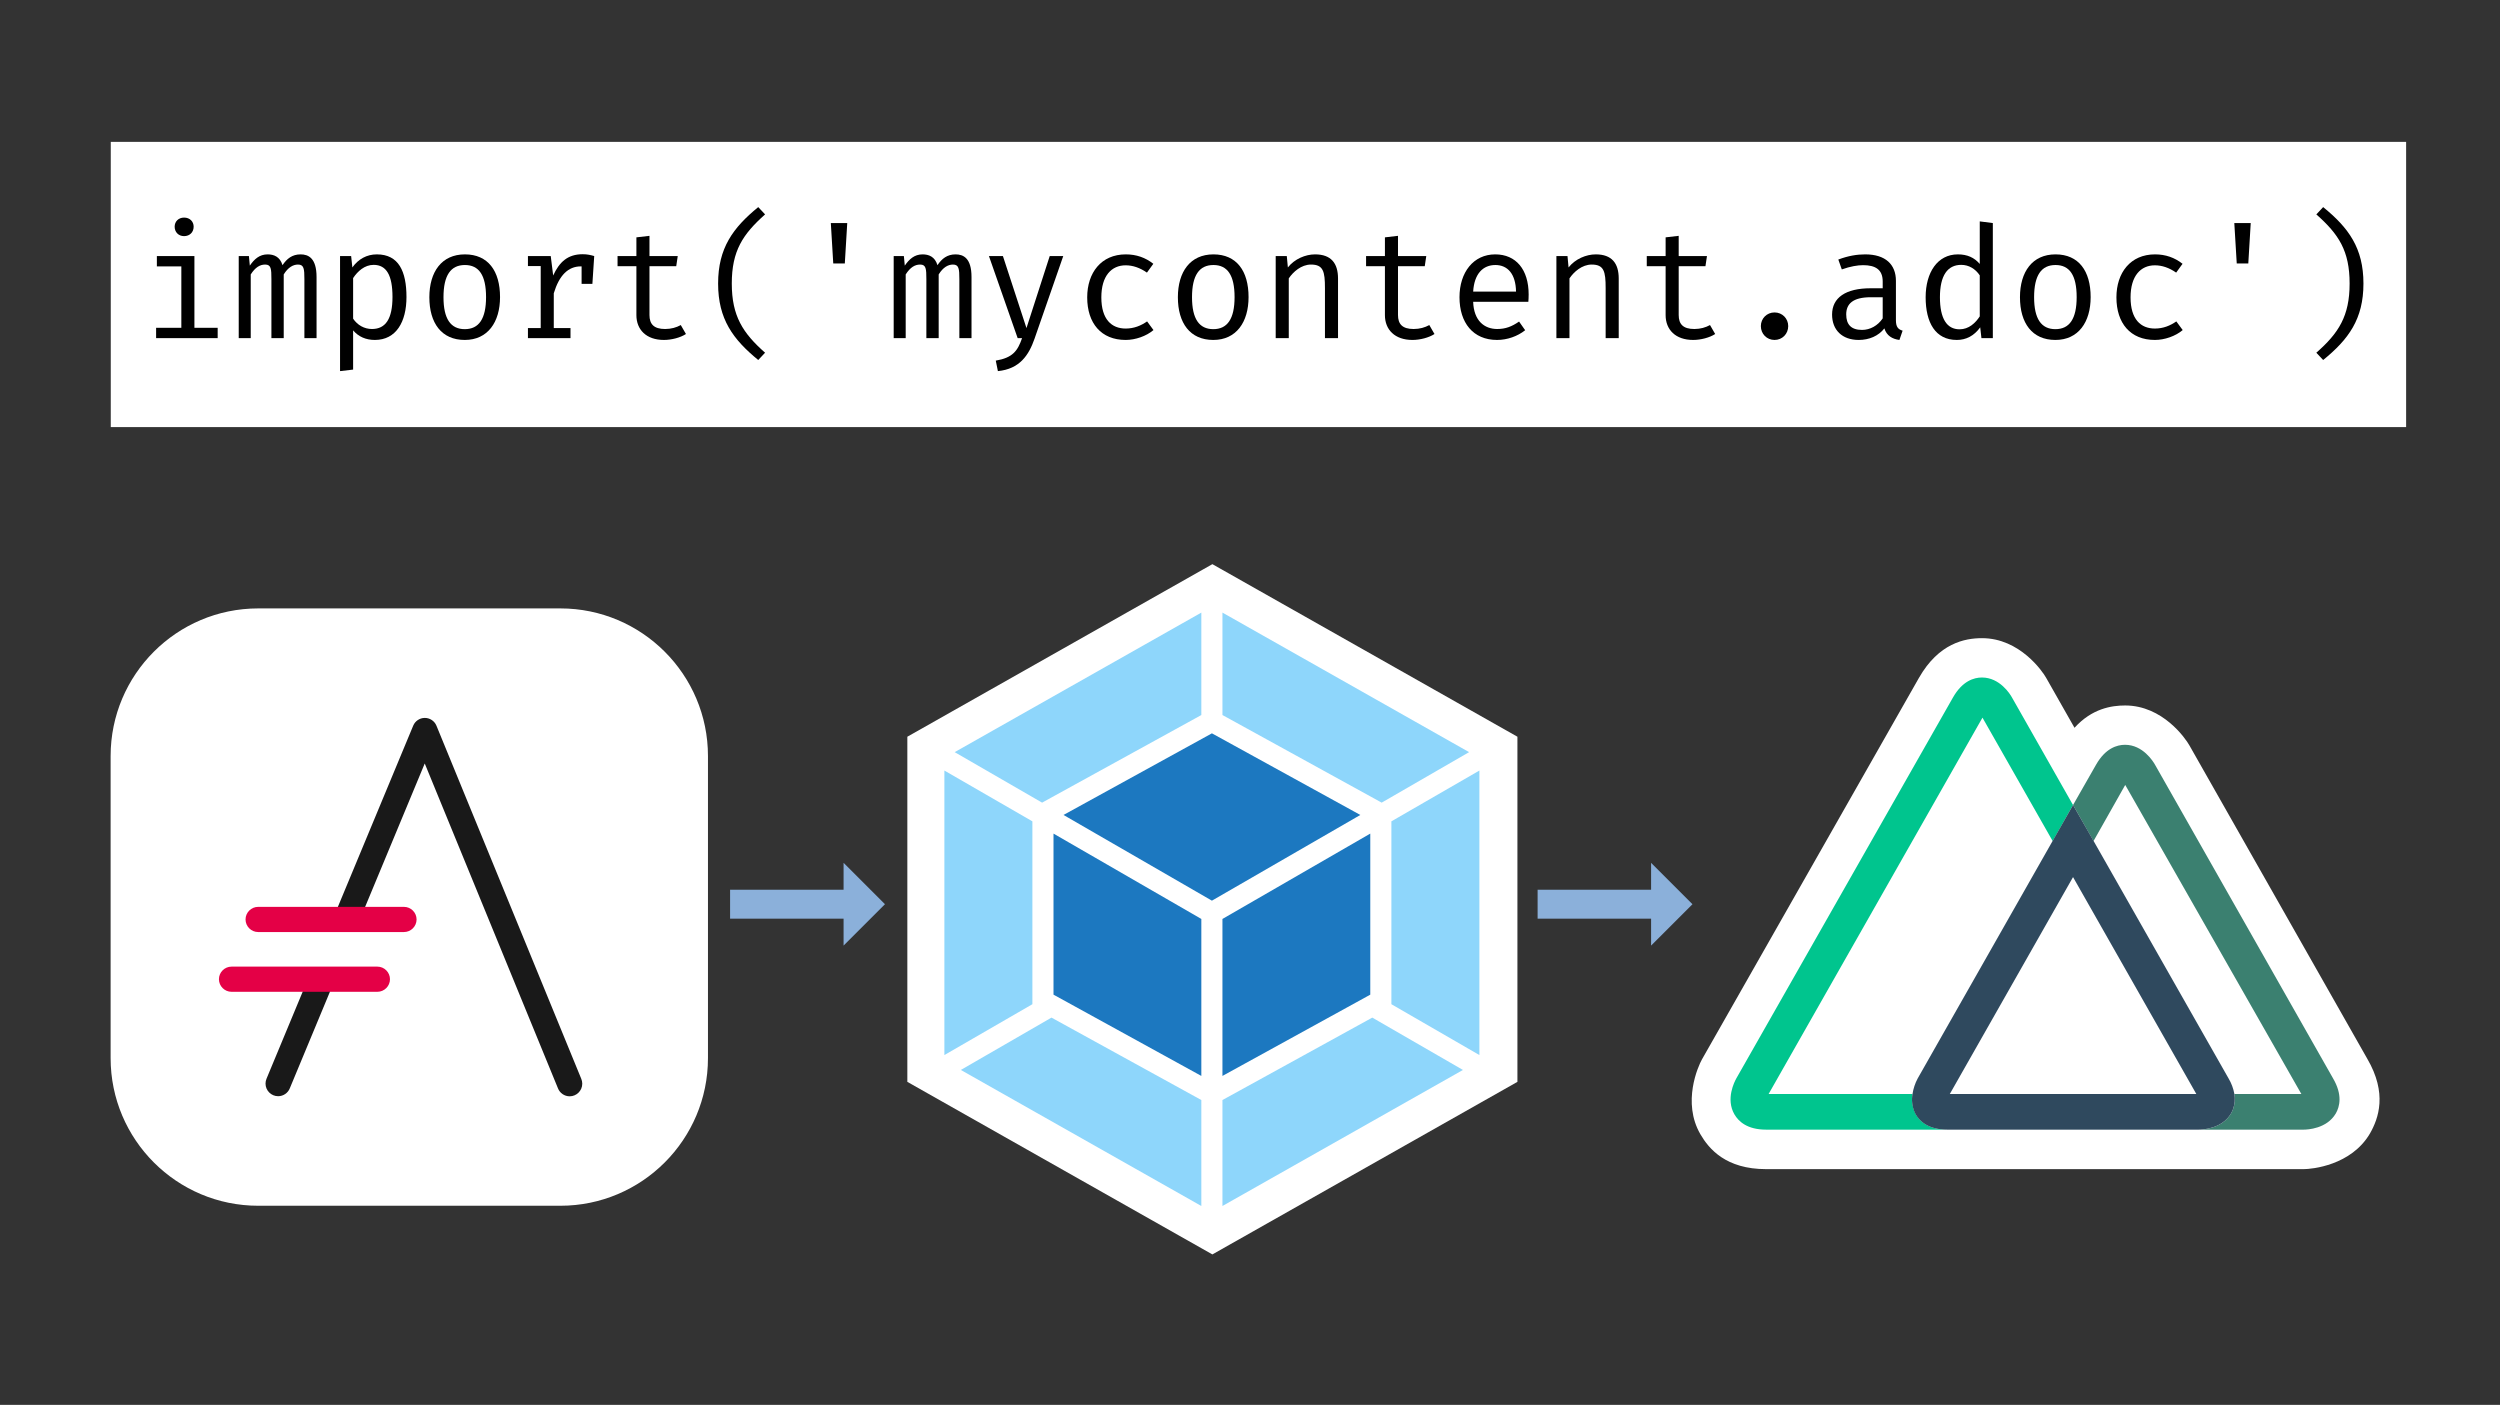
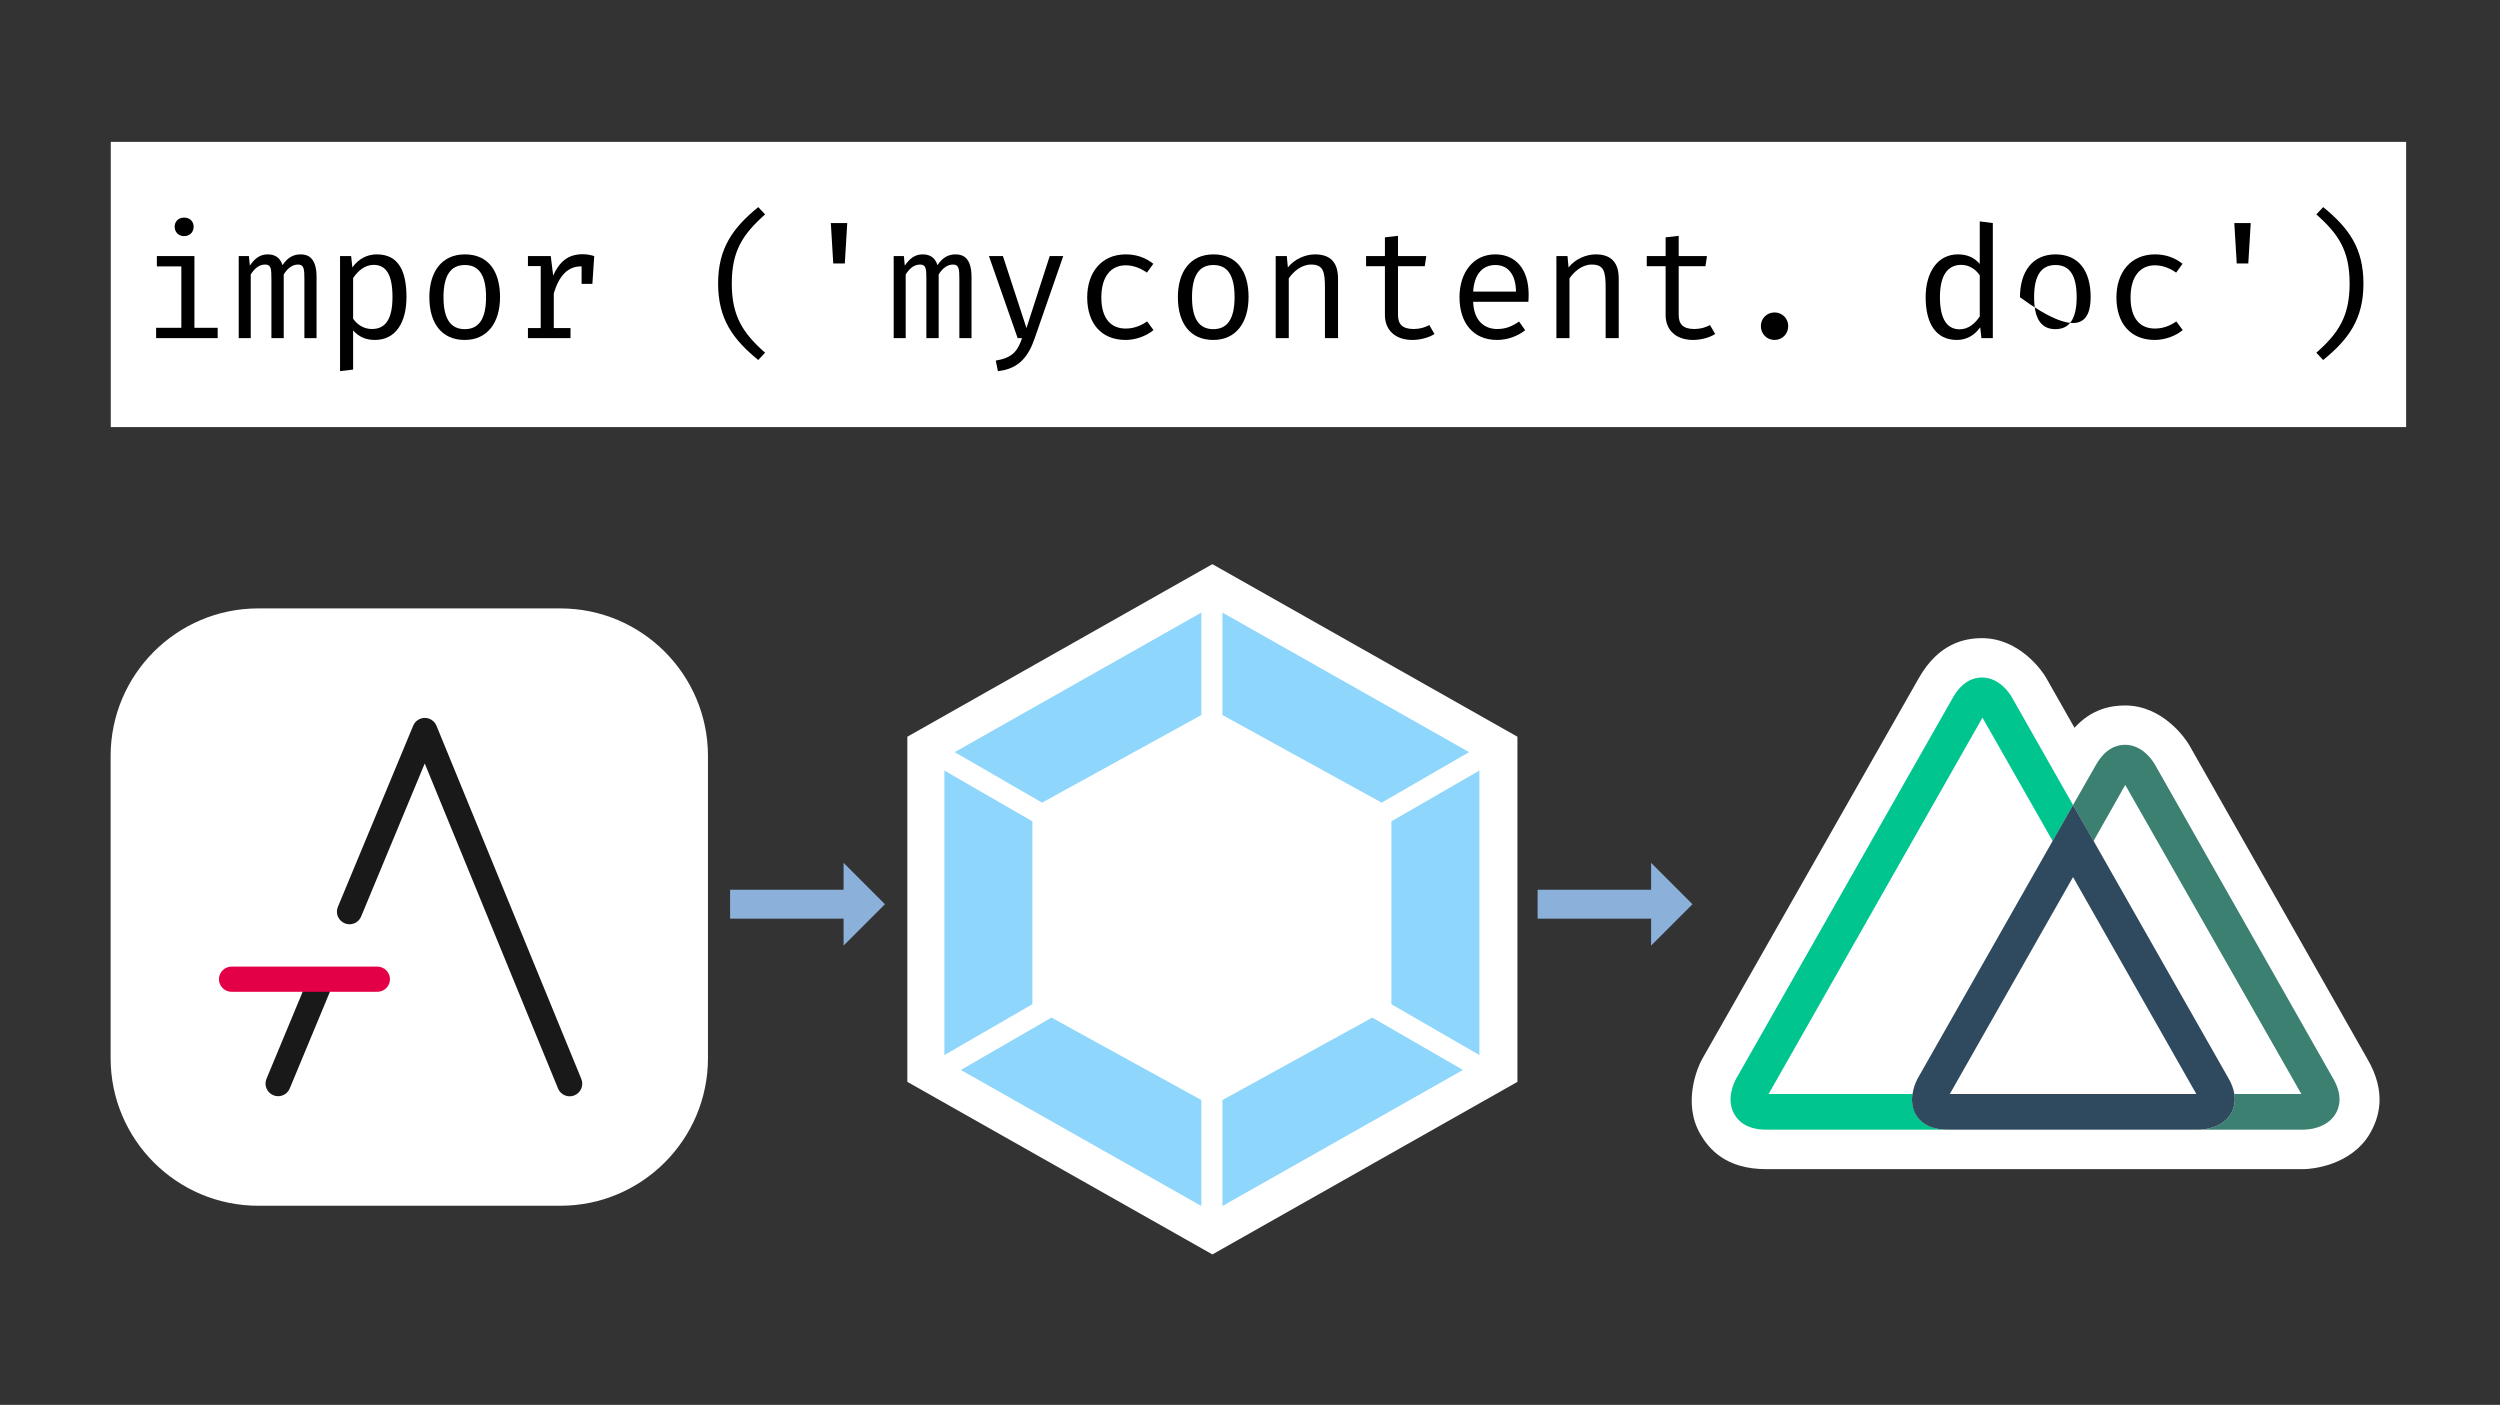
<svg xmlns="http://www.w3.org/2000/svg" width="100%" height="100%" viewBox="0 0 226 127" version="1.1" xml:space="preserve" style="fill-rule:evenodd;clip-rule:evenodd;stroke-linejoin:round;stroke-miterlimit:2;">
  <rect x="0" y="0" width="226" height="127" fill="#333333" stroke="none" />
  <g transform="matrix(1,0,0,1,-49,-65)">
    <g id="Layer1">
        </g>
    <g id="Content">
      <g transform="matrix(0.874,0,0,0.874,26.846,18.212)">
        <g transform="matrix(1,0,0,1,2.343,0)">
          <path d="M250.442,174.46L250.422,174.46L205.681,174.46C201.522,174.46 199.77,172.381 198.878,170.847C196.969,167.547 198.647,163.816 199.043,163.107C199.048,163.097 199.054,163.087 199.06,163.077C199.06,163.077 221.476,123.664 221.477,123.663C223.537,120.043 226.244,119.54 228.012,119.54C231.916,119.54 234.292,123.005 234.642,123.641L237.576,128.81C239.381,126.82 241.399,126.502 242.817,126.502C246.711,126.502 249.074,129.938 249.46,130.63C249.46,130.63 267.88,163.08 267.853,163.033C269.952,166.621 269.03,169.211 268.133,170.777C266.193,174.083 262.116,174.46 261.283,174.46L250.442,174.46L250.442,174.46Z" style="fill:white;fill-rule:nonzero;" />
        </g>
        <g transform="matrix(0.656,0,0,0.656,204.343,123.609)">
          <path d="M29.22,68.88C29.149,68.754 29.085,68.624 29.03,68.49C28.646,67.603 28.528,66.623 28.69,65.67L6,65.67L39.72,6.33L50.79,25.79L54,20.11L44.35,3.11C44.08,2.62 42.45,0 39.64,0C38.37,0 36.55,0.55 35.07,3.15L0.91,63.21C0.62,63.73 -0.79,66.46 0.61,68.88C1.25,69.98 2.61,71.29 5.61,71.29L34.22,71.29C31.24,71.29 29.86,70 29.22,68.88Z" style="fill:rgb(0,197,142);fill-rule:nonzero;" />
          <path d="M95,63.21L66.93,13.76C66.64,13.24 65.02,10.61 62.2,10.61C60.93,10.61 59.11,11.15 57.63,13.75L54,20.11L57.23,25.79L62.23,16.94L90,65.67L79.44,65.67C79.575,66.476 79.499,67.302 79.22,68.07C79.161,68.239 79.088,68.403 79,68.56L78.91,68.74C77.49,71.16 74.42,71.29 73.82,71.29L90.34,71.29C90.95,71.29 94.01,71.16 95.43,68.74C96.06,67.64 96.51,65.79 95,63.21Z" style="fill:rgb(59,128,112);fill-rule:nonzero;" />
          <path d="M78.91,68.74L79,68.56C79.088,68.403 79.161,68.239 79.22,68.07C79.499,67.302 79.575,66.476 79.44,65.67C79.284,64.801 78.973,63.968 78.52,63.21L57.25,25.79L54,20.11L50.77,25.79L29.51,63.21C29.097,63.977 28.82,64.809 28.69,65.67C28.519,66.62 28.627,67.6 29,68.49C29.055,68.624 29.119,68.754 29.19,68.88C29.83,69.98 31.19,71.29 34.19,71.29L73.79,71.29C74.42,71.29 77.49,71.16 78.91,68.74ZM54,31.47L73.44,65.67L34.57,65.67L54,31.47Z" style="fill:rgb(47,73,94);fill-rule:nonzero;" />
        </g>
      </g>
      <g transform="matrix(0.18,0,0,0.18,59,22.46)">
        <path id="path907" d="M74.147,541.89C33.224,541.89 0,575.112 0,616.035L0,767.744C0,808.666 33.225,841.89 74.147,841.89L225.856,841.89C266.779,841.89 300,808.666 300,767.744L300,616.035C300,575.112 266.779,541.89 225.856,541.89L74.147,541.89Z" style="fill:white;" />
        <path id="path909" d="M157.68,596.888C155.177,596.937 152.929,598.468 151.967,600.779L114.189,691.645C113.833,692.45 113.649,693.321 113.649,694.201C113.649,697.669 116.503,700.523 119.971,700.523C122.571,700.523 124.917,698.92 125.861,696.497L157.757,619.772L224.656,782.888C225.597,785.316 227.946,786.925 230.55,786.925C234.018,786.925 236.872,784.071 236.872,780.602C236.872,779.738 236.695,778.883 236.351,778.09L163.647,600.81C162.66,598.402 160.282,596.839 157.68,596.888Z" style="fill:rgb(25,25,25);" />
        <path id="path911" d="M104.128,725.776C101.595,725.829 99.329,727.399 98.39,729.752L78.309,778.061C77.972,778.848 77.799,779.694 77.799,780.55C77.799,784.018 80.653,786.872 84.121,786.872C86.694,786.872 89.021,785.301 89.984,782.915L110.064,734.606C110.407,733.813 110.584,732.959 110.584,732.096C110.584,728.628 107.73,725.774 104.262,725.774C104.217,725.774 104.172,725.775 104.128,725.776Z" style="fill:rgb(25,25,25);fill-rule:nonzero;" />
        <path id="path915" d="M60.847,721.796C60.805,721.795 60.762,721.794 60.72,721.794C57.252,721.794 54.398,724.648 54.398,728.116C54.398,731.585 57.252,734.438 60.72,734.438C60.762,734.438 60.805,734.438 60.847,734.437L133.851,734.437C133.893,734.438 133.935,734.438 133.977,734.438C137.446,734.438 140.299,731.585 140.299,728.116C140.299,724.648 137.446,721.794 133.977,721.794C133.935,721.794 133.893,721.795 133.851,721.796L60.847,721.796Z" style="fill:rgb(228,0,70);" />
-         <path id="path919" d="M74.211,691.784C74.168,691.783 74.126,691.782 74.083,691.782C70.615,691.782 67.761,694.636 67.761,698.104C67.761,701.573 70.615,704.426 74.083,704.426C74.126,704.426 74.168,704.426 74.211,704.425L147.207,704.425C147.25,704.426 147.293,704.426 147.335,704.426C150.804,704.426 153.657,701.573 153.657,698.104C153.657,694.636 150.804,691.782 147.335,691.782C147.293,691.782 147.25,691.783 147.207,691.784L74.211,691.784Z" style="fill:rgb(228,0,70);" />
      </g>
      <g transform="matrix(0.052,0,0,0.052,127.399,116)">
        <path d="M600,0L1130.3,300L1130.3,900L600,1200L69.7,900L69.7,300L600,0Z" style="fill:white;fill-rule:nonzero;" />
        <path d="M1035.6,879.3L617.5,1115.8L617.5,931.6L878,788.3L1035.6,879.3ZM1064.2,853.4L1064.2,358.8L911.2,447.1L911.2,765L1064.2,853.4ZM162.7,879.3L580.8,1115.8L580.8,931.6L320.3,788.3L162.7,879.3ZM134.1,853.4L134.1,358.8L287.1,447.1L287.1,765L134.1,853.4ZM152,326.8L580.8,84.2L580.8,262.3L306.1,413.4L304,414.6L152,326.8ZM1046.3,326.8L617.5,84.2L617.5,262.3L892.2,413.4L894.3,414.6L1046.3,326.8Z" style="fill:rgb(142,214,251);fill-rule:nonzero;" />
-         <path d="M580.8,889.7L323.8,748.4L323.8,468.4L580.8,616.8L580.8,889.7ZM617.5,889.7L874.5,748.4L874.5,468.4L617.5,616.8L617.5,889.7ZM341.2,436L599.2,294.1L857.2,436L599.2,585L341.2,436Z" style="fill:rgb(28,120,192);fill-rule:nonzero;" />
      </g>
      <g transform="matrix(1,0,0,1,-2,0)">
        <path d="M117,148.05L117,145.431L127.259,145.431L127.259,143L131,146.741L127.259,150.481L127.259,148.05L117,148.05Z" style="fill:rgb(139,176,218);" />
      </g>
      <g transform="matrix(1,0,0,1,71,0)">
        <path d="M117,148.05L117,145.431L127.259,145.431L127.259,143L131,146.741L127.259,150.481L127.259,148.05L117,148.05Z" style="fill:rgb(139,176,218);" />
      </g>
      <g transform="matrix(1.273,0,0,1.366,-47.918,-36.525)">
        <g transform="matrix(1,0,0,0.755,3,20.292)">
          <rect x="81" y="84" width="163" height="25" style="fill:white;" />
        </g>
        <g transform="matrix(6.395,0,0,1.437,-515.454,-37.877)">
          <g transform="matrix(1.688,0,0,7,94.032,93.651)">
            <path d="M0.308,-0.793C0.271,-0.793 0.246,-0.767 0.246,-0.733C0.246,-0.698 0.271,-0.671 0.308,-0.671C0.346,-0.671 0.371,-0.698 0.371,-0.733C0.371,-0.767 0.346,-0.793 0.308,-0.793ZM0.376,-0.54L0.129,-0.54L0.129,-0.472L0.29,-0.472L0.29,-0.068L0.124,-0.068L0.124,-0L0.529,-0L0.529,-0.068L0.376,-0.068L0.376,-0.54Z" style="fill-rule:nonzero;" />
          </g>
          <g transform="matrix(1.688,0,0,7,95.071,93.651)">
            <path d="M0.459,-0.551C0.404,-0.551 0.369,-0.523 0.34,-0.48C0.323,-0.536 0.283,-0.551 0.242,-0.551C0.188,-0.551 0.154,-0.519 0.125,-0.477L0.119,-0.54L0.052,-0.54L0.052,-0L0.131,-0L0.131,-0.419C0.161,-0.466 0.192,-0.484 0.226,-0.484C0.265,-0.484 0.267,-0.456 0.267,-0.388L0.267,-0L0.348,-0L0.348,-0.419C0.377,-0.466 0.41,-0.484 0.442,-0.484C0.481,-0.484 0.484,-0.456 0.484,-0.388L0.484,-0L0.564,-0L0.564,-0.402C0.564,-0.527 0.51,-0.551 0.459,-0.551Z" style="fill-rule:nonzero;" />
          </g>
          <g transform="matrix(1.688,0,0,7,96.11,93.651)">
            <path d="M0.345,-0.551C0.279,-0.551 0.223,-0.52 0.184,-0.465L0.176,-0.54L0.103,-0.54L0.103,0.217L0.189,0.207L0.189,-0.051C0.225,-0.009 0.273,0.012 0.332,0.012C0.472,0.012 0.54,-0.107 0.54,-0.27C0.54,-0.439 0.489,-0.551 0.345,-0.551ZM0.324,-0.482C0.409,-0.482 0.448,-0.412 0.448,-0.271C0.448,-0.127 0.403,-0.06 0.313,-0.06C0.262,-0.06 0.217,-0.086 0.189,-0.128L0.189,-0.395C0.218,-0.439 0.264,-0.482 0.324,-0.482Z" style="fill-rule:nonzero;" />
          </g>
          <g transform="matrix(1.688,0,0,7,97.149,93.651)">
            <path d="M0.309,-0.551C0.156,-0.551 0.075,-0.436 0.075,-0.269C0.075,-0.099 0.155,0.012 0.308,0.012C0.459,0.012 0.54,-0.105 0.54,-0.27C0.54,-0.442 0.461,-0.551 0.309,-0.551ZM0.309,-0.481C0.401,-0.481 0.448,-0.414 0.448,-0.27C0.448,-0.127 0.401,-0.059 0.308,-0.059C0.215,-0.059 0.168,-0.127 0.168,-0.269C0.168,-0.414 0.216,-0.481 0.309,-0.481Z" style="fill-rule:nonzero;" />
          </g>
          <g transform="matrix(1.688,0,0,7,98.188,93.651)">
            <path d="M0.468,-0.552C0.37,-0.552 0.315,-0.501 0.274,-0.412L0.258,-0.54L0.108,-0.54L0.108,-0.474L0.192,-0.474L0.192,-0.066L0.108,-0.066L0.108,-0L0.388,-0L0.388,-0.066L0.278,-0.066L0.278,-0.295C0.314,-0.414 0.373,-0.472 0.456,-0.472L0.461,-0.472L0.461,-0.357L0.532,-0.357L0.544,-0.54C0.519,-0.547 0.498,-0.552 0.468,-0.552Z" style="fill-rule:nonzero;" />
          </g>
          <g transform="matrix(1.688,0,0,7,99.227,93.651)">
-             <path d="M0.532,-0.027L0.498,-0.086C0.469,-0.07 0.435,-0.06 0.395,-0.06C0.321,-0.06 0.292,-0.092 0.292,-0.152L0.292,-0.473L0.468,-0.473L0.478,-0.54L0.292,-0.54L0.292,-0.673L0.206,-0.663L0.206,-0.54L0.082,-0.54L0.082,-0.473L0.206,-0.473L0.206,-0.151C0.206,-0.056 0.271,0.012 0.387,0.012C0.437,0.012 0.495,-0.003 0.532,-0.027Z" style="fill-rule:nonzero;" />
-           </g>
+             </g>
          <g transform="matrix(1.688,0,0,7,100.266,93.651)">
            <path d="M0.218,-0.359C0.218,-0.574 0.29,-0.683 0.437,-0.814L0.392,-0.862C0.226,-0.726 0.128,-0.593 0.128,-0.359C0.128,-0.125 0.226,0.008 0.392,0.144L0.437,0.096C0.291,-0.033 0.218,-0.145 0.218,-0.359Z" style="fill-rule:nonzero;" />
          </g>
          <g transform="matrix(1.688,0,0,7,101.305,93.651)">
            <path d="M0.27,-0.491L0.346,-0.491L0.362,-0.757L0.254,-0.757L0.27,-0.491Z" style="fill-rule:nonzero;" />
          </g>
          <g transform="matrix(1.688,0,0,7,102.344,93.651)">
            <path d="M0.459,-0.551C0.404,-0.551 0.369,-0.523 0.34,-0.48C0.323,-0.536 0.283,-0.551 0.242,-0.551C0.188,-0.551 0.154,-0.519 0.125,-0.477L0.119,-0.54L0.052,-0.54L0.052,-0L0.131,-0L0.131,-0.419C0.161,-0.466 0.192,-0.484 0.226,-0.484C0.265,-0.484 0.267,-0.456 0.267,-0.388L0.267,-0L0.348,-0L0.348,-0.419C0.377,-0.466 0.41,-0.484 0.442,-0.484C0.481,-0.484 0.484,-0.456 0.484,-0.388L0.484,-0L0.564,-0L0.564,-0.402C0.564,-0.527 0.51,-0.551 0.459,-0.551Z" style="fill-rule:nonzero;" />
          </g>
          <g transform="matrix(1.688,0,0,7,103.383,93.651)">
            <path d="M0.552,-0.54L0.463,-0.54L0.31,-0.066L0.155,-0.54L0.063,-0.54L0.252,-0L0.281,-0C0.252,0.084 0.22,0.129 0.108,0.148L0.122,0.217C0.265,0.203 0.325,0.113 0.363,0.004L0.552,-0.54Z" style="fill-rule:nonzero;" />
          </g>
          <g transform="matrix(1.688,0,0,7,104.422,93.651)">
            <path d="M0.347,-0.063C0.254,-0.063 0.187,-0.124 0.187,-0.268C0.187,-0.41 0.254,-0.479 0.347,-0.479C0.394,-0.479 0.441,-0.463 0.487,-0.431L0.529,-0.489C0.477,-0.53 0.417,-0.551 0.348,-0.551C0.186,-0.551 0.094,-0.43 0.094,-0.268C0.094,-0.098 0.186,0.012 0.347,0.012C0.411,0.012 0.483,-0.013 0.53,-0.053L0.488,-0.11C0.448,-0.082 0.402,-0.063 0.347,-0.063Z" style="fill-rule:nonzero;" />
          </g>
          <g transform="matrix(1.688,0,0,7,105.461,93.651)">
            <path d="M0.309,-0.551C0.156,-0.551 0.075,-0.436 0.075,-0.269C0.075,-0.099 0.155,0.012 0.308,0.012C0.459,0.012 0.54,-0.105 0.54,-0.27C0.54,-0.442 0.461,-0.551 0.309,-0.551ZM0.309,-0.481C0.401,-0.481 0.448,-0.414 0.448,-0.27C0.448,-0.127 0.401,-0.059 0.308,-0.059C0.215,-0.059 0.168,-0.127 0.168,-0.269C0.168,-0.414 0.216,-0.481 0.309,-0.481Z" style="fill-rule:nonzero;" />
          </g>
          <g transform="matrix(1.688,0,0,7,106.5,93.651)">
            <path d="M0.103,-0L0.189,-0L0.189,-0.393C0.217,-0.435 0.271,-0.484 0.335,-0.484C0.416,-0.484 0.427,-0.439 0.427,-0.329L0.427,-0L0.513,-0L0.513,-0.392C0.513,-0.492 0.468,-0.551 0.362,-0.551C0.299,-0.551 0.227,-0.521 0.183,-0.465L0.176,-0.54L0.103,-0.54L0.103,-0Z" style="fill-rule:nonzero;" />
          </g>
          <g transform="matrix(1.688,0,0,7,107.539,93.651)">
            <path d="M0.532,-0.027L0.498,-0.086C0.469,-0.07 0.435,-0.06 0.395,-0.06C0.321,-0.06 0.292,-0.092 0.292,-0.152L0.292,-0.473L0.468,-0.473L0.478,-0.54L0.292,-0.54L0.292,-0.673L0.206,-0.663L0.206,-0.54L0.082,-0.54L0.082,-0.473L0.206,-0.473L0.206,-0.151C0.206,-0.056 0.271,0.012 0.387,0.012C0.437,0.012 0.495,-0.003 0.532,-0.027Z" style="fill-rule:nonzero;" />
          </g>
          <g transform="matrix(1.688,0,0,7,108.578,93.651)">
            <path d="M0.171,-0.239L0.534,-0.239C0.535,-0.251 0.536,-0.268 0.536,-0.287C0.536,-0.451 0.453,-0.551 0.316,-0.551C0.173,-0.551 0.081,-0.433 0.081,-0.269C0.081,-0.102 0.17,0.012 0.328,0.012C0.395,0.012 0.463,-0.012 0.513,-0.052L0.473,-0.109C0.425,-0.076 0.384,-0.06 0.329,-0.06C0.245,-0.06 0.175,-0.114 0.171,-0.239ZM0.317,-0.481C0.398,-0.481 0.451,-0.422 0.453,-0.306L0.171,-0.306C0.178,-0.425 0.237,-0.481 0.317,-0.481Z" style="fill-rule:nonzero;" />
          </g>
          <g transform="matrix(1.688,0,0,7,109.617,93.651)">
            <path d="M0.103,-0L0.189,-0L0.189,-0.393C0.217,-0.435 0.271,-0.484 0.335,-0.484C0.416,-0.484 0.427,-0.439 0.427,-0.329L0.427,-0L0.513,-0L0.513,-0.392C0.513,-0.492 0.468,-0.551 0.362,-0.551C0.299,-0.551 0.227,-0.521 0.183,-0.465L0.176,-0.54L0.103,-0.54L0.103,-0Z" style="fill-rule:nonzero;" />
          </g>
          <g transform="matrix(1.688,0,0,7,110.656,93.651)">
            <path d="M0.532,-0.027L0.498,-0.086C0.469,-0.07 0.435,-0.06 0.395,-0.06C0.321,-0.06 0.292,-0.092 0.292,-0.152L0.292,-0.473L0.468,-0.473L0.478,-0.54L0.292,-0.54L0.292,-0.673L0.206,-0.663L0.206,-0.54L0.082,-0.54L0.082,-0.473L0.206,-0.473L0.206,-0.151C0.206,-0.056 0.271,0.012 0.387,0.012C0.437,0.012 0.495,-0.003 0.532,-0.027Z" style="fill-rule:nonzero;" />
          </g>
          <g transform="matrix(1.688,0,0,7,111.695,93.651)">
            <path d="M0.217,-0.079C0.217,-0.028 0.256,0.012 0.307,0.012C0.358,0.012 0.397,-0.028 0.397,-0.079C0.397,-0.129 0.358,-0.169 0.307,-0.169C0.256,-0.169 0.217,-0.129 0.217,-0.079Z" style="fill-rule:nonzero;" />
          </g>
          <g transform="matrix(1.688,0,0,7,112.734,93.651)">
-             <path d="M0.49,-0.118L0.49,-0.377C0.49,-0.484 0.422,-0.551 0.288,-0.551C0.235,-0.551 0.177,-0.542 0.111,-0.517L0.134,-0.452C0.19,-0.472 0.238,-0.48 0.274,-0.48C0.355,-0.48 0.403,-0.451 0.403,-0.373L0.403,-0.328L0.324,-0.328C0.159,-0.328 0.07,-0.266 0.07,-0.155C0.07,-0.054 0.136,0.012 0.245,0.012C0.314,0.012 0.375,-0.014 0.414,-0.064C0.429,-0.016 0.466,0.006 0.513,0.012L0.534,-0.049C0.504,-0.058 0.49,-0.074 0.49,-0.118ZM0.267,-0.054C0.196,-0.054 0.163,-0.089 0.163,-0.156C0.163,-0.225 0.206,-0.269 0.325,-0.269L0.403,-0.269L0.403,-0.13C0.371,-0.082 0.32,-0.054 0.267,-0.054Z" style="fill-rule:nonzero;" />
-           </g>
+             </g>
          <g transform="matrix(1.688,0,0,7,113.773,93.651)">
            <path d="M0.426,-0.768L0.426,-0.488C0.39,-0.53 0.344,-0.551 0.282,-0.551C0.148,-0.551 0.07,-0.432 0.07,-0.269C0.07,-0.102 0.134,0.012 0.275,0.012C0.335,0.012 0.388,-0.014 0.429,-0.071L0.437,-0L0.512,-0L0.512,-0.757L0.426,-0.768ZM0.304,-0.482C0.354,-0.482 0.397,-0.456 0.426,-0.413L0.426,-0.143C0.397,-0.099 0.354,-0.058 0.293,-0.058C0.209,-0.058 0.164,-0.129 0.164,-0.269C0.164,-0.412 0.214,-0.482 0.304,-0.482Z" style="fill-rule:nonzero;" />
          </g>
          <g transform="matrix(1.688,0,0,7,114.812,93.651)">
-             <path d="M0.309,-0.551C0.156,-0.551 0.075,-0.436 0.075,-0.269C0.075,-0.099 0.155,0.012 0.308,0.012C0.459,0.012 0.54,-0.105 0.54,-0.27C0.54,-0.442 0.461,-0.551 0.309,-0.551ZM0.309,-0.481C0.401,-0.481 0.448,-0.414 0.448,-0.27C0.448,-0.127 0.401,-0.059 0.308,-0.059C0.215,-0.059 0.168,-0.127 0.168,-0.269C0.168,-0.414 0.216,-0.481 0.309,-0.481Z" style="fill-rule:nonzero;" />
+             <path d="M0.309,-0.551C0.156,-0.551 0.075,-0.436 0.075,-0.269C0.459,0.012 0.54,-0.105 0.54,-0.27C0.54,-0.442 0.461,-0.551 0.309,-0.551ZM0.309,-0.481C0.401,-0.481 0.448,-0.414 0.448,-0.27C0.448,-0.127 0.401,-0.059 0.308,-0.059C0.215,-0.059 0.168,-0.127 0.168,-0.269C0.168,-0.414 0.216,-0.481 0.309,-0.481Z" style="fill-rule:nonzero;" />
          </g>
          <g transform="matrix(1.688,0,0,7,115.851,93.651)">
            <path d="M0.347,-0.063C0.254,-0.063 0.187,-0.124 0.187,-0.268C0.187,-0.41 0.254,-0.479 0.347,-0.479C0.394,-0.479 0.441,-0.463 0.487,-0.431L0.529,-0.489C0.477,-0.53 0.417,-0.551 0.348,-0.551C0.186,-0.551 0.094,-0.43 0.094,-0.268C0.094,-0.098 0.186,0.012 0.347,0.012C0.411,0.012 0.483,-0.013 0.53,-0.053L0.488,-0.11C0.448,-0.082 0.402,-0.063 0.347,-0.063Z" style="fill-rule:nonzero;" />
          </g>
          <g transform="matrix(1.688,0,0,7,116.89,93.651)">
            <path d="M0.27,-0.491L0.346,-0.491L0.362,-0.757L0.254,-0.757L0.27,-0.491Z" style="fill-rule:nonzero;" />
          </g>
          <g transform="matrix(1.688,0,0,7,117.929,93.651)">
            <path d="M0.397,-0.359C0.397,-0.145 0.325,-0.033 0.178,0.096L0.223,0.144C0.39,0.008 0.488,-0.125 0.488,-0.359C0.488,-0.593 0.39,-0.726 0.223,-0.862L0.178,-0.814C0.326,-0.683 0.397,-0.574 0.397,-0.359Z" style="fill-rule:nonzero;" />
          </g>
        </g>
      </g>
    </g>
  </g>
</svg>